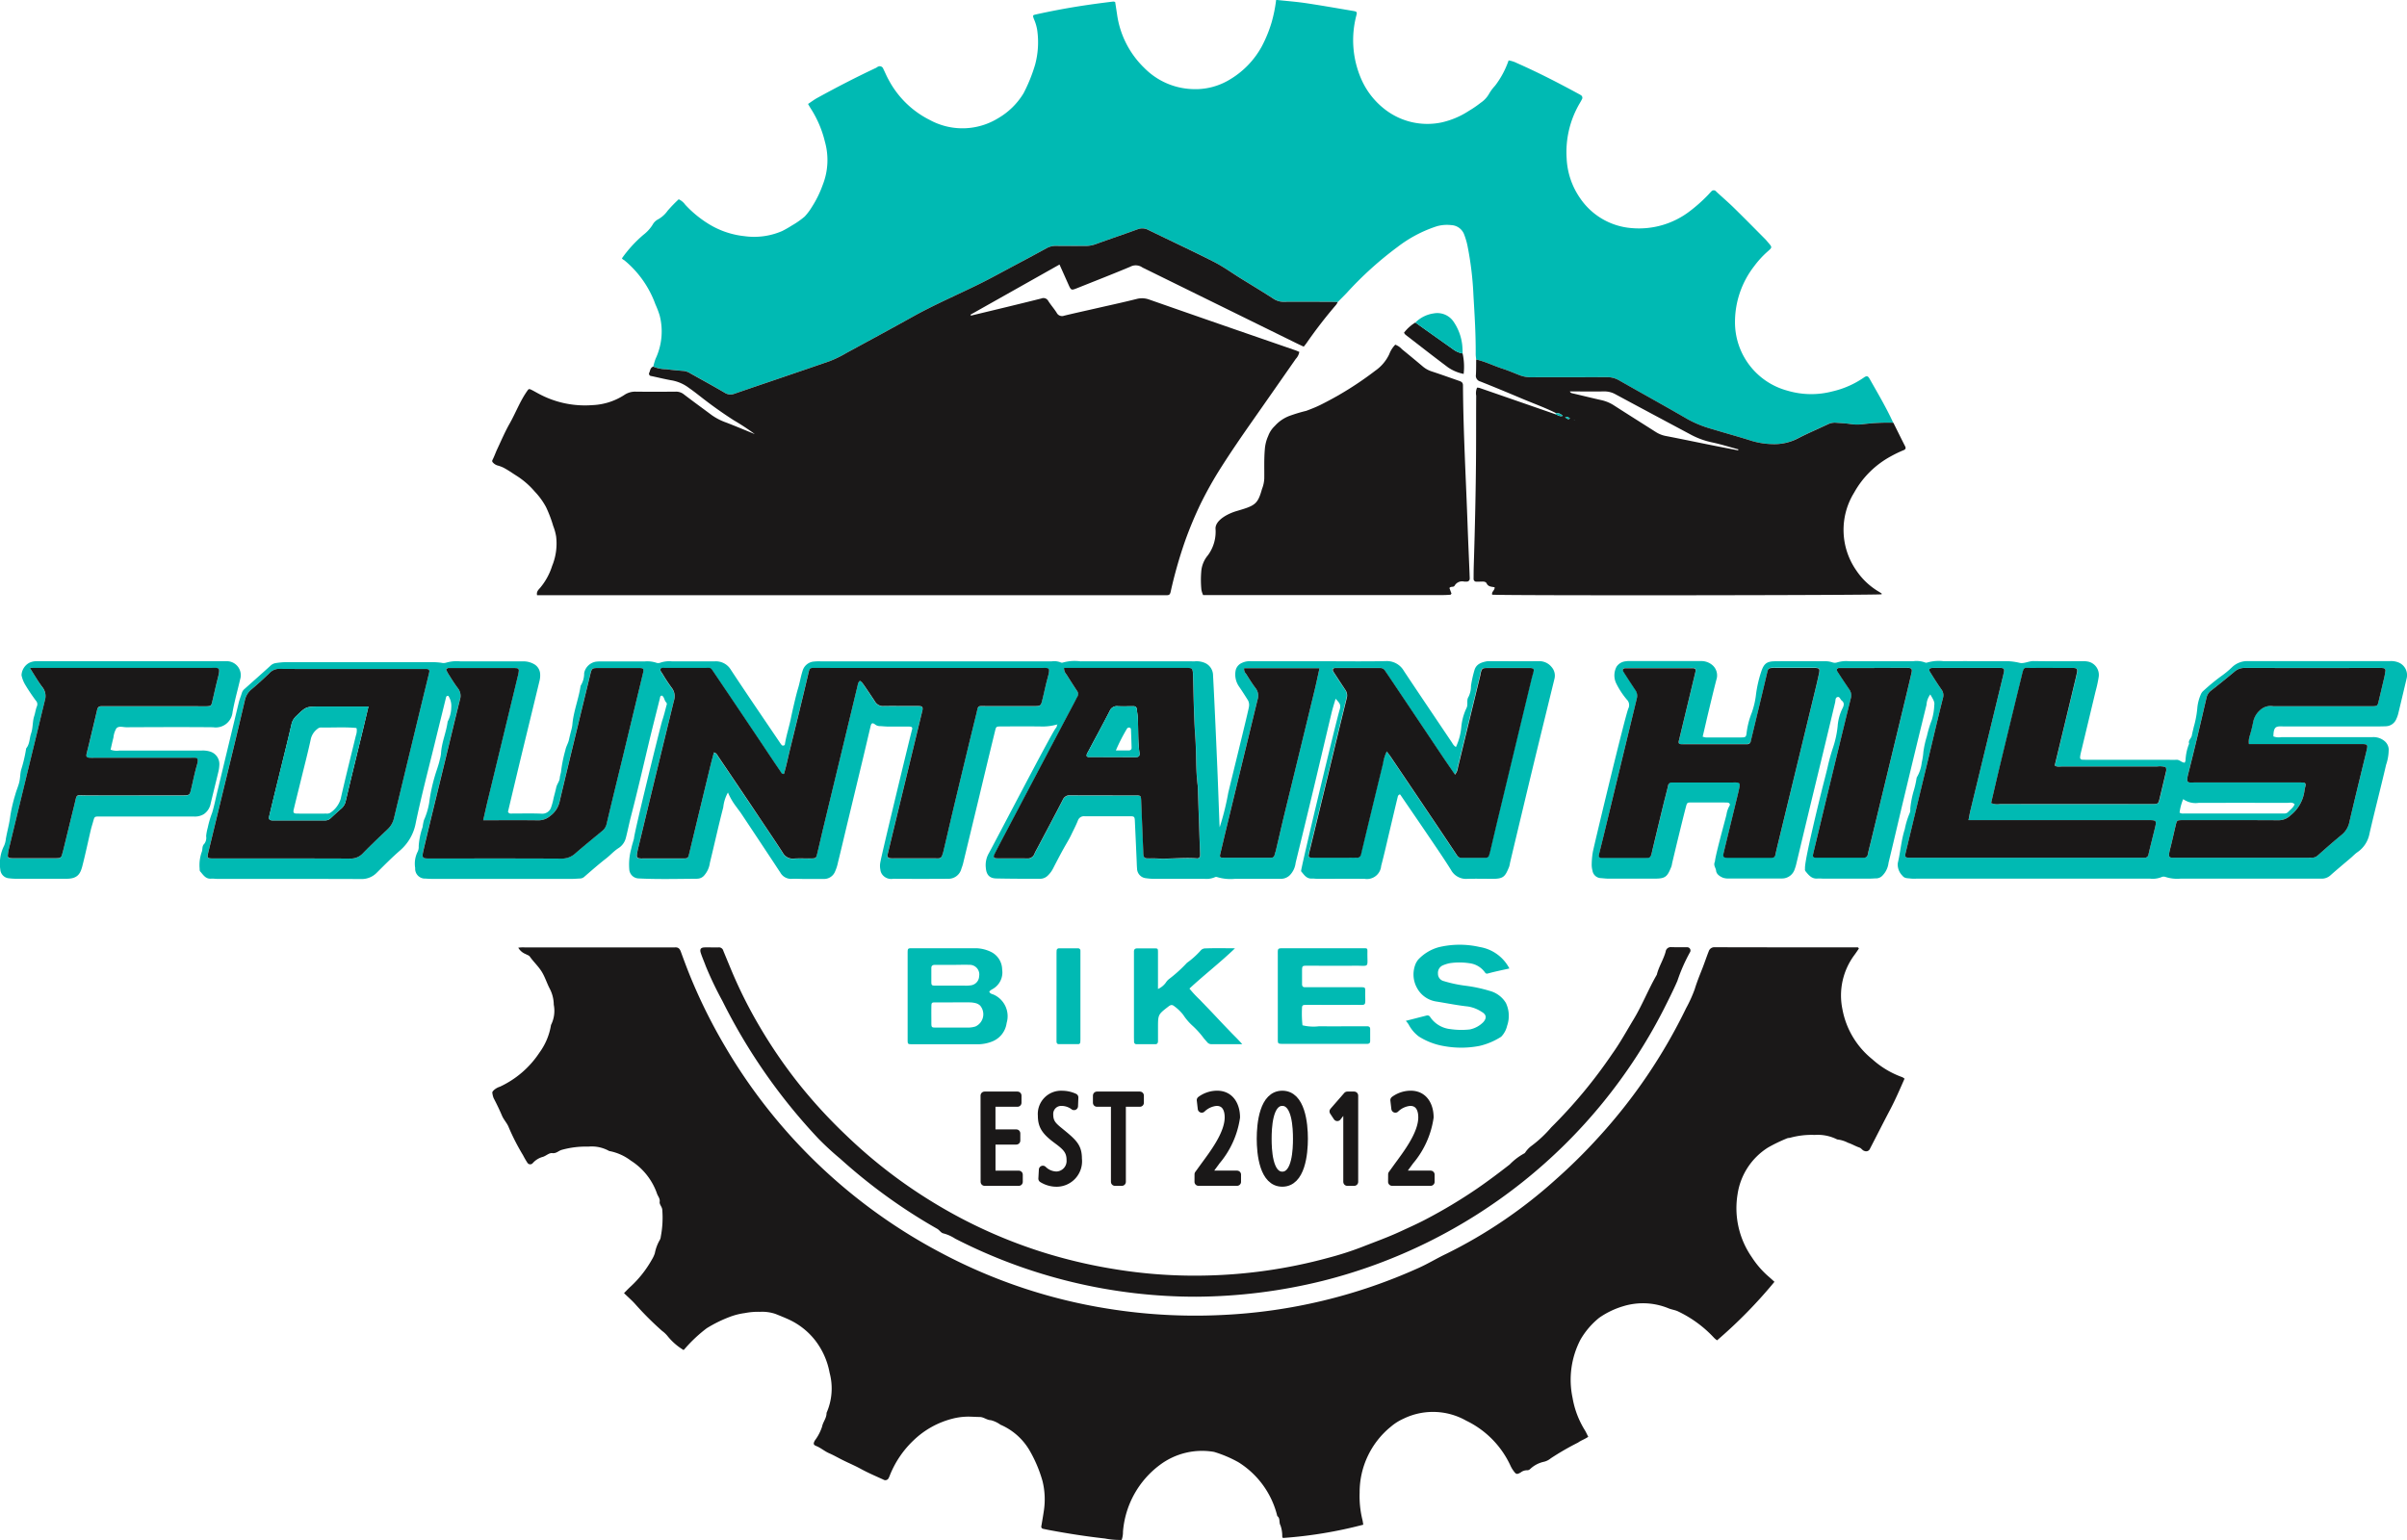
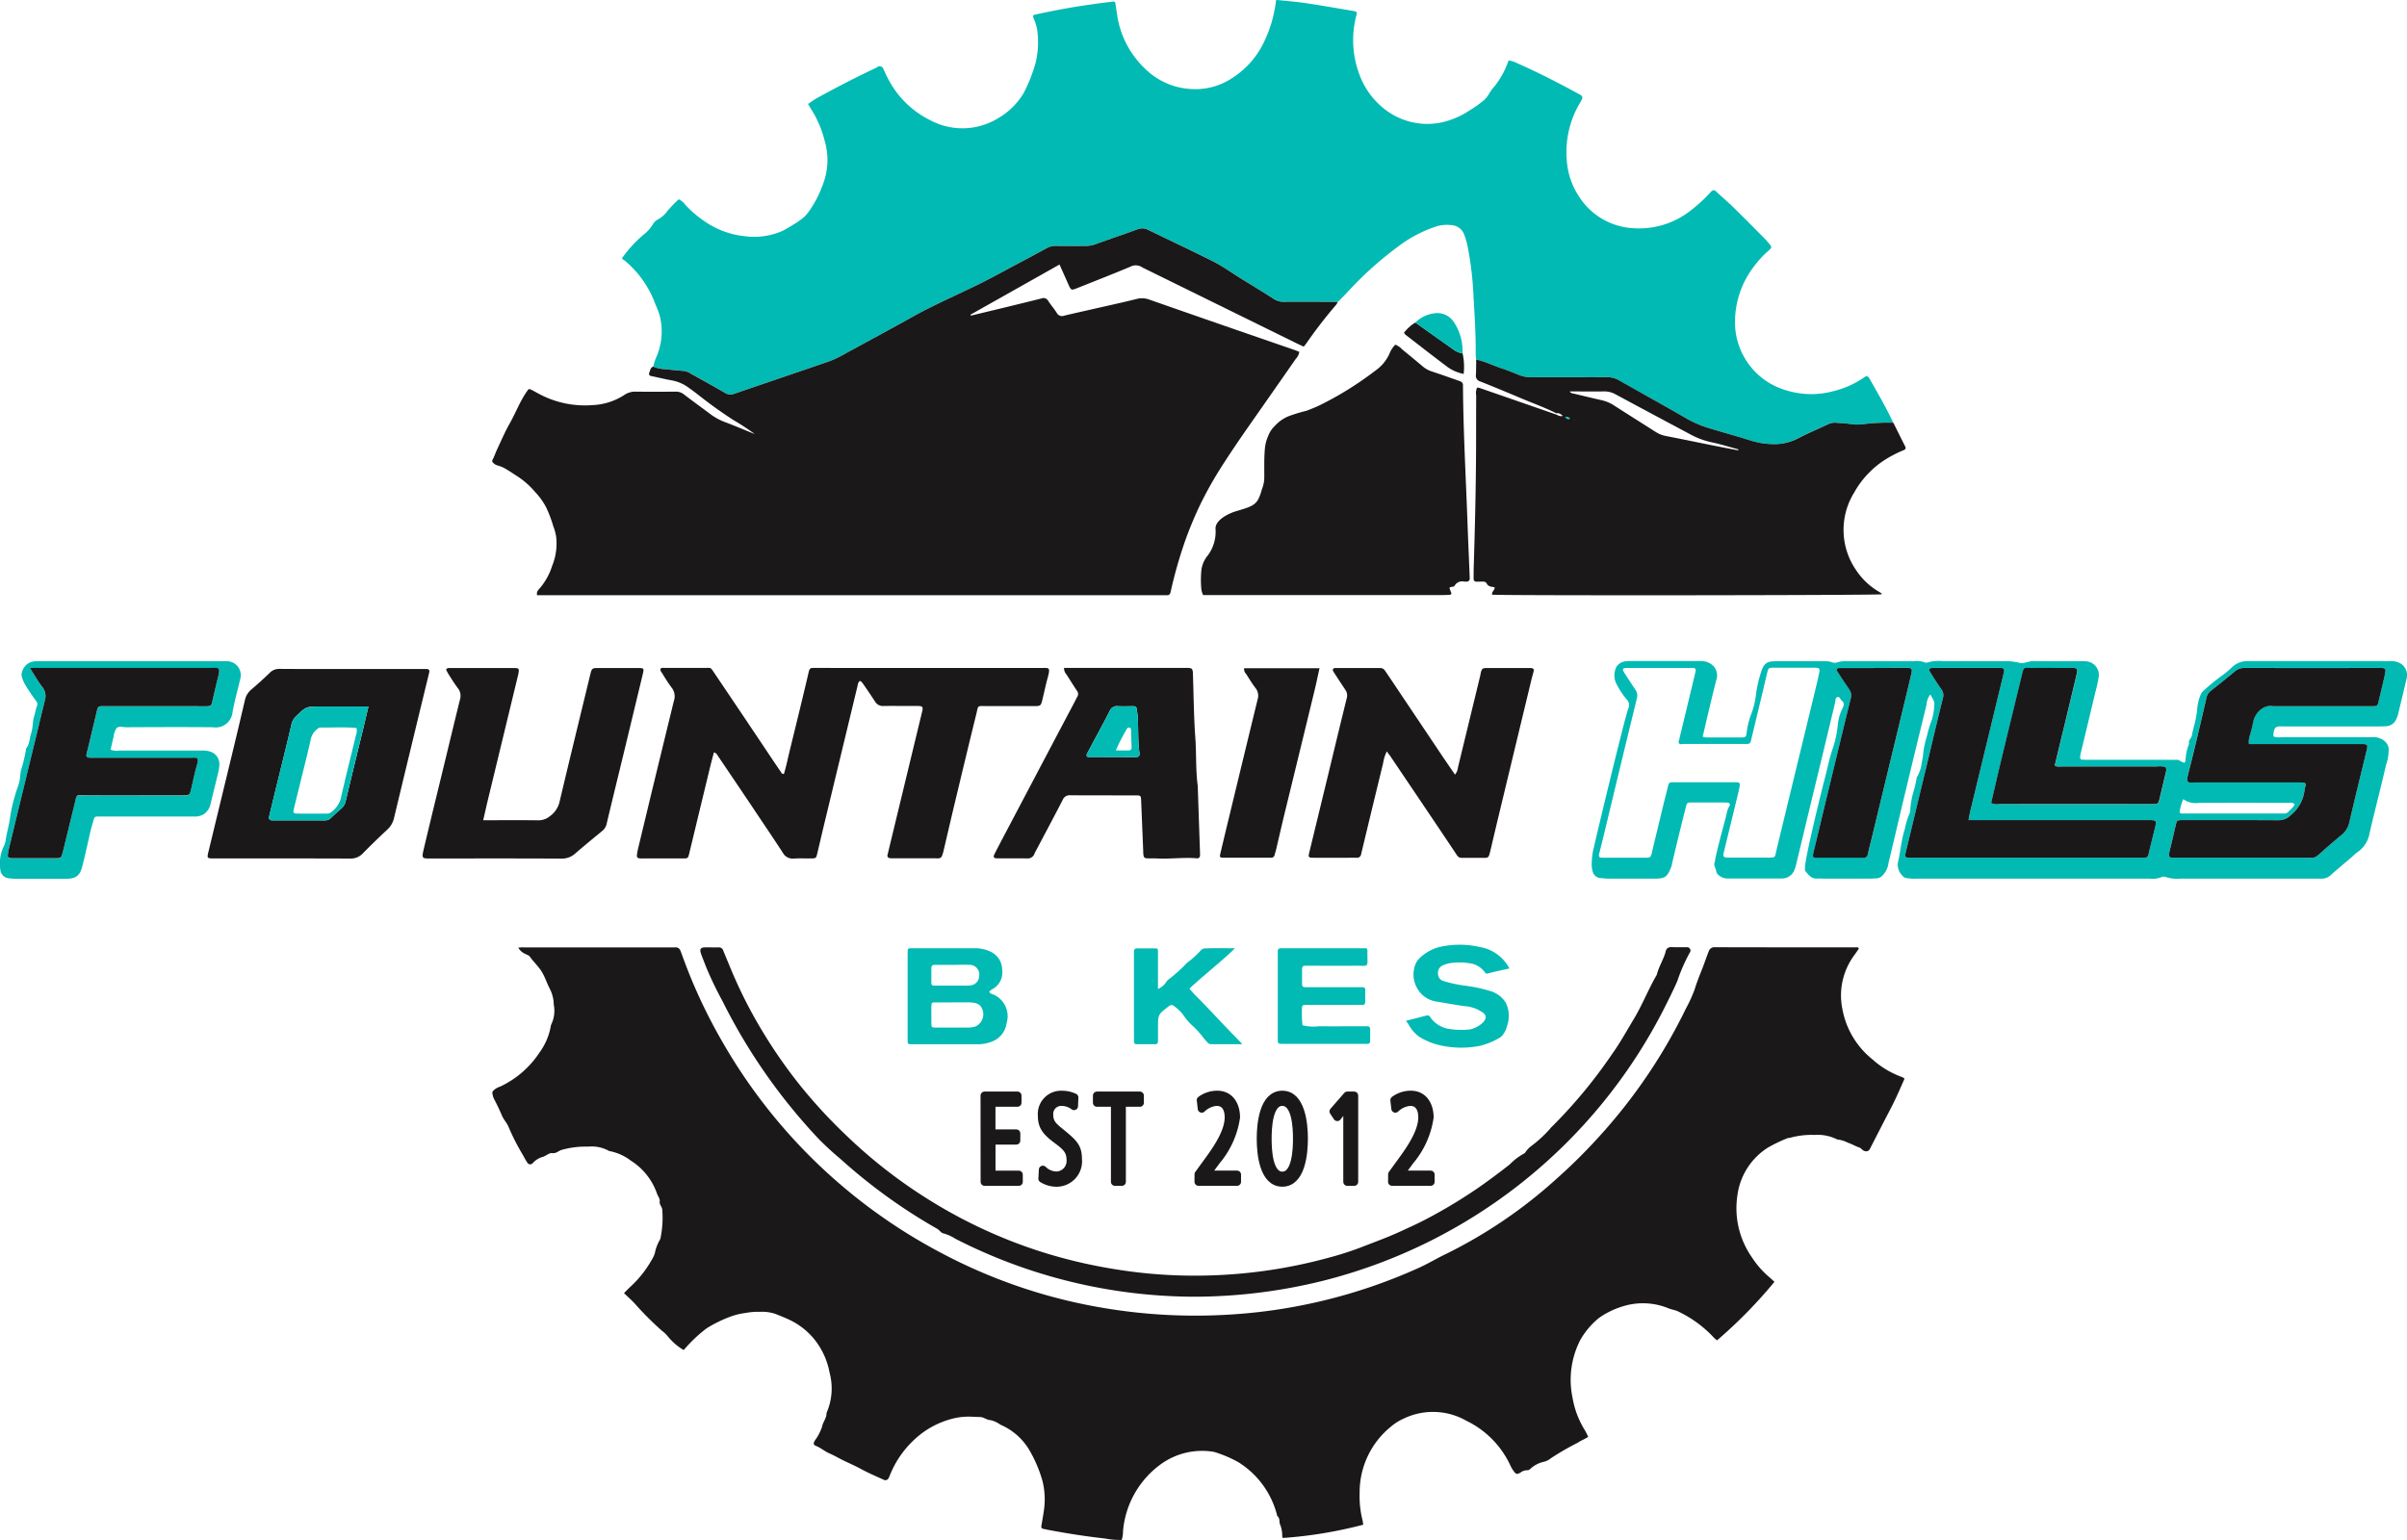
<svg xmlns="http://www.w3.org/2000/svg" width="150" height="95.998" viewBox="0 0 150 95.998">
  <g transform="translate(30.678 59.049)">
    <path d="M180.134,161.882c-.081.118-.169.253-.265.383a4.226,4.226,0,0,0-.762,3.379,5.214,5.214,0,0,0,1.859,3.13,5.6,5.6,0,0,0,1.875,1.122.68.68,0,0,1,.14.095c-.288.654-.568,1.305-.9,1.935-.425.808-.837,1.624-1.256,2.435a.253.253,0,0,1-.33.138c-.141-.03-.2-.175-.323-.215-.246-.081-.467-.22-.716-.3a1.919,1.919,0,0,0-.673-.206,2.681,2.681,0,0,0-1.4-.281,5.021,5.021,0,0,0-1.549.181.979.979,0,0,0-.149.022,9.715,9.715,0,0,0-1.222.589,4.158,4.158,0,0,0-1.886,2.9,5.349,5.349,0,0,0,.879,3.918,5.685,5.685,0,0,0,1.086,1.246c.115.1.224.2.333.3A29.506,29.506,0,0,1,171.3,186.3a1.227,1.227,0,0,1-.187-.153,7.356,7.356,0,0,0-2.225-1.639c-.191-.1-.434-.121-.643-.214a4.188,4.188,0,0,0-2.793-.12,5.215,5.215,0,0,0-1.5.722,4.878,4.878,0,0,0-1.168,1.366,5.429,5.429,0,0,0-.492,3.618,5.6,5.6,0,0,0,.752,2c.088.138.152.291.227.435-.21.146-.446.223-.636.36a16.759,16.759,0,0,0-1.7.982,1.037,1.037,0,0,1-.422.213,1.805,1.805,0,0,0-.865.456.248.248,0,0,1-.178.074.645.645,0,0,0-.416.142c-.235.13-.279.12-.441-.106a1.839,1.839,0,0,1-.176-.293,5.811,5.811,0,0,0-2.772-2.834,4.2,4.2,0,0,0-3.927-.113,3.172,3.172,0,0,0-.758.48,5.267,5.267,0,0,0-1.956,4.123,6.127,6.127,0,0,0,.176,1.7c.024.1.034.2.05.295a27.122,27.122,0,0,1-5.011.828.382.382,0,0,1-.038-.093,1.975,1.975,0,0,0-.109-.69c-.112-.192,0-.44-.2-.583a5.475,5.475,0,0,0-2.415-3.352,7.578,7.578,0,0,0-1.525-.648,4.383,4.383,0,0,0-3.376.811,5.748,5.748,0,0,0-2.3,4.165,1.484,1.484,0,0,1-.081.51,4.821,4.821,0,0,1-1.042-.087c-1.171-.13-2.335-.313-3.494-.53-.116-.022-.231-.047-.346-.072a.138.138,0,0,1-.123-.178c.053-.315.109-.63.155-.946a4.745,4.745,0,0,0-.084-1.856,8.275,8.275,0,0,0-.821-1.933,3.869,3.869,0,0,0-1.8-1.58,1.761,1.761,0,0,0-.6-.281c-.261-.01-.44-.2-.7-.2-.3,0-.6-.035-.908-.015a3.926,3.926,0,0,0-.8.126,5.413,5.413,0,0,0-2.389,1.329,6.123,6.123,0,0,0-1.484,2.169,1.331,1.331,0,0,1-.079.184.227.227,0,0,1-.334.112c-.468-.212-.941-.416-1.392-.66-.362-.2-.738-.358-1.105-.539-.294-.144-.577-.311-.876-.441s-.52-.337-.812-.454c-.189-.075-.187-.157-.088-.343a2.958,2.958,0,0,0,.452-.867c.052-.288.286-.533.277-.854a3.774,3.774,0,0,0,.192-2.5,4.667,4.667,0,0,0-.906-2.031,4.446,4.446,0,0,0-1.639-1.293c-.276-.126-.558-.239-.837-.35a2.591,2.591,0,0,0-.946-.128,4.324,4.324,0,0,0-.955.078,4.164,4.164,0,0,0-.923.231,8.249,8.249,0,0,0-1.453.715,8.946,8.946,0,0,0-1.356,1.269c-.021.024-.043.046-.083.09a3.751,3.751,0,0,1-.976-.841,1.819,1.819,0,0,0-.362-.35,19.511,19.511,0,0,1-1.677-1.673c-.21-.236-.454-.443-.7-.685.136-.135.267-.277.409-.406a6.842,6.842,0,0,0,1.323-1.675,1.884,1.884,0,0,0,.188-.4,2.652,2.652,0,0,1,.322-.854.561.561,0,0,0,.051-.193,6.173,6.173,0,0,0,.092-1.658c-.008-.2-.188-.333-.162-.507.031-.207-.108-.339-.163-.5a3.982,3.982,0,0,0-1.634-2.066,3.194,3.194,0,0,0-1.35-.6,2.217,2.217,0,0,0-1.3-.273,5.548,5.548,0,0,0-1.649.2c-.2.05-.34.237-.594.205-.2-.026-.38.166-.587.232a1.288,1.288,0,0,0-.63.388.206.206,0,0,1-.339-.024,5.369,5.369,0,0,1-.272-.47A13.9,13.9,0,0,1,96,173.03c-.095-.26-.307-.465-.419-.727-.16-.375-.337-.744-.527-1.106a1.28,1.28,0,0,1-.073-.284c-.028-.1.031-.143.089-.208a1.031,1.031,0,0,1,.378-.215,5.947,5.947,0,0,0,2.462-2.122,3.991,3.991,0,0,0,.721-1.723,1.969,1.969,0,0,0,.173-1.266,2.22,2.22,0,0,0-.251-1c-.187-.355-.3-.752-.526-1.1-.211-.324-.494-.585-.716-.9-.057-.081-.167-.1-.251-.154a.921.921,0,0,1-.468-.4,2.127,2.127,0,0,1,.374-.019h9.194c.067,0,.135,0,.2,0,.2-.014.295.082.362.267.222.608.448,1.216.7,1.813a33.555,33.555,0,0,0,2.029,4.047,33.912,33.912,0,0,0,13.639,12.994,33.22,33.22,0,0,0,10.241,3.4,34.274,34.274,0,0,0,7.147.393,33.463,33.463,0,0,0,12.242-2.941c.583-.263,1.132-.6,1.71-.874a29.859,29.859,0,0,0,6.808-4.623,34.27,34.27,0,0,0,2.686-2.654,33.626,33.626,0,0,0,5.446-8.034,8.37,8.37,0,0,0,.535-1.18c.13-.424.293-.833.456-1.242.149-.374.273-.758.422-1.132a.367.367,0,0,1,.376-.244c2.947.01,5.894.006,8.841.008C180.042,161.8,180.1,161.791,180.134,161.882Z" transform="translate(-94.972 -161.797)" fill="#1a1818" />
    <path d="M158.2,183.588a32.807,32.807,0,0,1-15.031-3.619,2.514,2.514,0,0,0-.729-.327c-.151-.025-.242-.2-.389-.286a34.234,34.234,0,0,1-6.043-4.368,17.965,17.965,0,0,1-1.366-1.259,35.763,35.763,0,0,1-5.98-8.581,21.8,21.8,0,0,1-1.034-2.163c-.1-.277-.222-.545-.312-.823-.077-.24,0-.345.246-.35.286-.006.573.008.858,0a.279.279,0,0,1,.3.213q.256.621.514,1.241a28.721,28.721,0,0,0,1.791,3.553,30.84,30.84,0,0,0,2.437,3.542,31.624,31.624,0,0,0,2.9,3.153,31.065,31.065,0,0,0,3.881,3.183,32.051,32.051,0,0,0,3.241,1.971A30.928,30.928,0,0,0,148.9,180.9a31.784,31.784,0,0,0,4.151.961,30.706,30.706,0,0,0,5.43.412,31.478,31.478,0,0,0,7.969-1.118,19.8,19.8,0,0,0,2.041-.656c.812-.32,1.635-.612,2.43-.981.536-.249,1.078-.488,1.6-.765a31.622,31.622,0,0,0,3.165-1.9c.7-.481,1.371-.987,2.038-1.506a3.8,3.8,0,0,1,.9-.688c.067-.026.1-.125.161-.185a1.491,1.491,0,0,1,.287-.28,7.528,7.528,0,0,0,1.242-1.163,30.691,30.691,0,0,0,3.8-4.582c.492-.684.894-1.425,1.33-2.145.545-.9.923-1.882,1.45-2.789.12-.5.416-.942.551-1.44a.318.318,0,0,1,.35-.278c.337.009.673,0,1.01.006a.205.205,0,0,1,.169.289,10.537,10.537,0,0,0-.8,1.814c-.263.6-.555,1.181-.849,1.763a32.841,32.841,0,0,1-21.245,16.929A33.555,33.555,0,0,1,158.2,183.588Z" transform="translate(-114.322 -161.803)" fill="#1a1818" />
  </g>
  <g transform="translate(56.562 58.89)">
    <path d="M162.922,164.65c.045.148.182.154.283.2a1.473,1.473,0,0,1,.8,1.762,1.439,1.439,0,0,1-.922,1.163,2.436,2.436,0,0,1-.779.163c-1.4,0-2.791,0-4.186,0-.275,0-.283-.008-.283-.285q0-2.7,0-5.4c0-.282.012-.3.27-.3q1.992,0,3.984,0a2.245,2.245,0,0,1,.917.217,1.245,1.245,0,0,1,.72,1.111,1.186,1.186,0,0,1-.566,1.2c-.043.027-.087.051-.13.078S162.956,164.625,162.922,164.65Zm-2.275.679c-.352,0-.7,0-1.055,0-.269,0-.274.01-.278.295-.005.318,0,.637,0,.955s.011.319.3.32c.67,0,1.34,0,2.01,0a1.454,1.454,0,0,0,.443-.07.837.837,0,0,0,.286-1.3.634.634,0,0,0-.258-.146,1.611,1.611,0,0,0-.395-.054C161.35,165.325,161,165.329,160.647,165.329Zm-.009-2.338v0c-.369,0-.738,0-1.107,0-.14,0-.22.052-.219.2,0,.268,0,.537,0,.8,0,.284.009.292.278.294.6,0,1.208,0,1.811,0a2.047,2.047,0,0,0,.4-.023.59.59,0,0,0,.49-.562.6.6,0,0,0-.6-.712C161.343,162.976,160.99,162.991,160.638,162.991Z" transform="translate(-157.835 -161.733)" fill="#00bab3" />
    <path d="M215.317,164.949q0-1.288,0-2.576c0-.421-.034-.423.4-.422q1.566,0,3.131,0c.606,0,1.212,0,1.818,0,.228,0,.24.009.236.226-.016,1.05.174.852-.819.864-.976.012-1.953,0-2.929,0-.321,0-.323.006-.326.344,0,.269,0,.539,0,.808,0,.12.05.189.176.189l.4,0c1.027,0,2.053,0,3.08,0,.275,0,.287.008.282.287-.017.977.162.8-.767.812-.892.011-1.784,0-2.676,0q-.177,0-.353.006a.132.132,0,0,0-.138.115.44.44,0,0,0-.007.1,6.87,6.87,0,0,0,.03,1.052,2.873,2.873,0,0,0,1.039.06c.875.012,1.75,0,2.626,0h.354c.116,0,.2.041.2.169,0,.252,0,.5,0,.757,0,.129-.077.173-.194.172h-5.049c-.084,0-.169,0-.252,0-.24-.008-.26-.022-.261-.256,0-.791,0-1.582,0-2.374Z" transform="translate(-192.249 -161.73)" fill="#00bab3" />
    <path d="M241.655,162.883c-.451.1-.86.183-1.262.291-.106.028-.179.066-.256-.039a1.389,1.389,0,0,0-.967-.579,4.137,4.137,0,0,0-1.207-.007,2,2,0,0,0-.432.129.506.506,0,0,0-.327.512.47.47,0,0,0,.364.48,8.123,8.123,0,0,0,1.376.291,9.042,9.042,0,0,1,1.472.315,1.682,1.682,0,0,1,1.02.755,1.871,1.871,0,0,1,.078,1.419,1.445,1.445,0,0,1-.372.688,4.29,4.29,0,0,1-1.347.571,5.977,5.977,0,0,1-2.207.014,4.25,4.25,0,0,1-1.567-.594,2.217,2.217,0,0,1-.647-.759,1.548,1.548,0,0,0-.174-.222c.453-.116.868-.224,1.283-.329a.2.2,0,0,1,.245.106,1.738,1.738,0,0,0,1.256.738,4.678,4.678,0,0,0,1.208.019,1.636,1.636,0,0,0,.836-.454c.222-.251.2-.47-.091-.636a2.2,2.2,0,0,0-.86-.339c-.667-.071-1.326-.207-1.987-.312a1.639,1.639,0,0,1-1.178-.818,1.735,1.735,0,0,1-.083-1.573,1.865,1.865,0,0,1,.132-.209,2.754,2.754,0,0,1,1.291-.785,5.577,5.577,0,0,1,2.551-.012A2.547,2.547,0,0,1,241.655,162.883Z" transform="translate(-204.154 -161.4)" fill="#00bab3" />
    <path d="M194.474,164.49a1.214,1.214,0,0,0,.491-.4.907.907,0,0,1,.2-.222,8.607,8.607,0,0,0,1.113-1.008,5.2,5.2,0,0,0,.849-.761.378.378,0,0,1,.309-.14c.581-.023,1.161-.01,1.839-.006-.952.914-1.923,1.658-2.84,2.51a7.08,7.08,0,0,0,.659.708c.207.221.421.437.63.656s.439.465.66.7.419.437.628.656.449.443.713.746c-.7,0-1.319,0-1.935,0a.324.324,0,0,1-.256-.133c-.067-.076-.134-.151-.2-.229a5.383,5.383,0,0,0-.7-.781,3.485,3.485,0,0,1-.588-.687,2.715,2.715,0,0,0-.537-.521c-.149-.124-.232-.114-.393.011-.64.494-.64.494-.64,1.334,0,.269,0,.539,0,.808,0,.115-.038.2-.168.2-.387,0-.775,0-1.162,0a.147.147,0,0,1-.163-.151c0-.1-.006-.2-.006-.3q0-2.526,0-5.052c0-.084,0-.169,0-.253-.006-.144.055-.218.205-.217.354,0,.707,0,1.061,0,.222,0,.23.009.231.233,0,.589,0,1.179,0,1.768Z" transform="translate(-178.873 -161.728)" fill="#00bab3" />
-     <path d="M180.957,164.936q0-1.287,0-2.574c0-.084,0-.168.006-.252a.142.142,0,0,1,.161-.147q.58,0,1.161,0a.142.142,0,0,1,.161.147c0,.084,0,.168,0,.252q0,2.6,0,5.2c0,.084,0,.168-.009.252a.121.121,0,0,1-.13.121c-.4,0-.807,0-1.211,0-.1,0-.14-.075-.14-.169q0-.454,0-.909,0-.959,0-1.918Z" transform="translate(-171.678 -161.736)" fill="#00bab3" />
  </g>
  <g transform="translate(30.678)">
    <path d="M167.239,37.383c-.01-.116-.031-.233-.03-.35.008-1.209-.066-2.417-.139-3.622a20.132,20.132,0,0,0-.378-3.144,4.525,4.525,0,0,0-.2-.673.9.9,0,0,0-.807-.59,2.32,2.32,0,0,0-.9.072,8.124,8.124,0,0,0-2.437,1.283,22.038,22.038,0,0,0-3.171,2.866c-.183.194-.375.381-.563.571-.185,0-.37-.013-.555-.014-.926,0-1.852,0-2.778,0a1.139,1.139,0,0,1-.663-.185c-.678-.439-1.37-.854-2.056-1.28-.572-.354-1.122-.751-1.72-1.055-1.334-.678-2.693-1.305-4.037-1.963a.791.791,0,0,0-.673-.034c-.852.312-1.712.6-2.565.91a1.891,1.891,0,0,1-.687.126c-.606-.009-1.212,0-1.818-.005a1.135,1.135,0,0,0-.579.137c-.679.371-1.362.735-2.045,1.1-.728.387-1.449.787-2.188,1.151-1.372.677-2.78,1.278-4.118,2.025-1.366.762-2.742,1.505-4.117,2.251a7.216,7.216,0,0,1-1.039.512c-1.983.69-3.975,1.356-5.96,2.04a.665.665,0,0,1-.611-.066c-.7-.408-1.4-.795-2.11-1.188a1.025,1.025,0,0,0-.419-.164c-.368-.029-.737-.059-1.1-.109a2.162,2.162,0,0,1-.821-.163,4.62,4.62,0,0,1,.141-.475,4,4,0,0,0,.257-2.718,5.526,5.526,0,0,0-.261-.682,6.343,6.343,0,0,0-1.922-2.737c-.047-.041-.12-.056-.166-.136a7.885,7.885,0,0,1,1.334-1.462,2.443,2.443,0,0,0,.572-.622.822.822,0,0,1,.354-.35,1.8,1.8,0,0,0,.59-.536,9.017,9.017,0,0,1,.688-.71,1.023,1.023,0,0,1,.406.337,6.924,6.924,0,0,0,1.558,1.26,5.286,5.286,0,0,0,2.12.7,4.39,4.39,0,0,0,2.36-.316,6.717,6.717,0,0,0,.6-.342,5.277,5.277,0,0,0,.809-.565,3.65,3.65,0,0,0,.449-.6,6.619,6.619,0,0,0,.67-1.364,4.22,4.22,0,0,0,.136-2.711,6.721,6.721,0,0,0-.889-2.072c-.053-.082-.1-.169-.159-.269.207-.136.4-.285.618-.4,1.188-.653,2.392-1.275,3.62-1.851.045-.021.081-.06.127-.077a.232.232,0,0,1,.323.135c.112.225.207.458.329.677a5.874,5.874,0,0,0,2.58,2.519,4.246,4.246,0,0,0,4.256-.119,4.457,4.457,0,0,0,1.579-1.555,9.947,9.947,0,0,0,.715-1.767,5.347,5.347,0,0,0,.132-2.18,2.809,2.809,0,0,0-.211-.693c-.069-.212-.074-.224.132-.27q.713-.158,1.43-.293c1.124-.212,2.256-.375,3.393-.51a.416.416,0,0,1,.116.028c.039.254.081.518.12.781a5.748,5.748,0,0,0,1.706,3.339,4.417,4.417,0,0,0,2.966,1.308,4.113,4.113,0,0,0,2.384-.614,5.427,5.427,0,0,0,1.952-2.029,8.249,8.249,0,0,0,.628-1.538,9.125,9.125,0,0,0,.276-1.38c.632.069,1.233.114,1.827.2,1,.149,1.991.325,2.986.492.216.037.238.071.192.254A6.064,6.064,0,0,0,160.122,20a4.825,4.825,0,0,0,1.51,1.85,4.312,4.312,0,0,0,3.436.756,5.17,5.17,0,0,0,1.713-.722,6.769,6.769,0,0,0,.739-.506,1.659,1.659,0,0,0,.537-.587,2.8,2.8,0,0,1,.361-.479,5.575,5.575,0,0,0,.842-1.575,1.76,1.76,0,0,1,.519.167c1.3.574,2.563,1.223,3.809,1.9.059.032.119.062.175.1a.185.185,0,0,1,.063.262c-.037.075-.079.147-.121.22a6,6,0,0,0-.828,3.465,4.714,4.714,0,0,0,.845,2.483,4.276,4.276,0,0,0,3.193,1.855,5.2,5.2,0,0,0,3.653-1.066,9.781,9.781,0,0,0,1.084-.962c.084-.083.158-.175.242-.258a.191.191,0,0,1,.3.006c.344.321.7.625,1.041.954.674.659,1.335,1.331,2,2,.071.071.135.15.2.227.269.312.258.3-.065.586a5.827,5.827,0,0,0-.81.893,5.672,5.672,0,0,0-1.192,3.445,4.412,4.412,0,0,0,3.275,4.312,5.192,5.192,0,0,0,2.794.044,5.7,5.7,0,0,0,1.929-.841c.209-.152.282-.136.394.062.509.9,1.035,1.789,1.468,2.729a12.786,12.786,0,0,0-1.862.087,2.85,2.85,0,0,1-.854-.011c-.285-.045-.569-.048-.853-.075a1,1,0,0,0-.535.108c-.592.281-1.2.537-1.779.835a3.214,3.214,0,0,1-1.69.387,4.854,4.854,0,0,1-1.234-.194c-.831-.266-1.674-.493-2.508-.748a6.938,6.938,0,0,1-1.489-.6c-1.424-.828-2.868-1.621-4.3-2.437a1.467,1.467,0,0,0-.765-.193c-1.565.008-3.13,0-4.695.007a1.952,1.952,0,0,1-.738-.132c-.359-.142-.715-.294-1.082-.413C168.311,37.768,167.8,37.506,167.239,37.383Z" transform="translate(-105.924 -14.971)" fill="#00bab3" />
    <path d="M103.9,59.071a2.162,2.162,0,0,0,.821.163c.366.049.734.079,1.1.109a1.024,1.024,0,0,1,.419.164c.705.393,1.413.781,2.11,1.188a.665.665,0,0,0,.611.066c1.985-.684,3.977-1.35,5.96-2.04a7.218,7.218,0,0,0,1.039-.512c1.375-.746,2.751-1.489,4.117-2.251,1.338-.747,2.746-1.348,4.118-2.025.739-.364,1.46-.764,2.188-1.151.683-.363,1.366-.727,2.045-1.1a1.135,1.135,0,0,1,.579-.137c.606.006,1.212,0,1.818.005a1.891,1.891,0,0,0,.687-.126c.852-.31,1.713-.6,2.565-.91a.791.791,0,0,1,.673.034c1.344.658,2.7,1.285,4.037,1.963.6.3,1.148.7,1.72,1.055.687.425,1.378.841,2.056,1.28a1.139,1.139,0,0,0,.663.185c.926-.007,1.852,0,2.778,0,.185,0,.37.009.555.014a1.043,1.043,0,0,1-.1.171,28.983,28.983,0,0,0-1.853,2.4c-.047.067-.1.129-.166.209-.146-.068-.282-.128-.415-.194l-9.555-4.7a.725.725,0,0,1-.09-.046.719.719,0,0,0-.752-.04c-1.086.455-2.182.883-3.275,1.32-.406.163-.407.162-.58-.224s-.356-.8-.552-1.235l-5.546,3.125.025.061q1.117-.269,2.233-.538c.719-.175,1.438-.35,2.156-.531a.337.337,0,0,1,.429.151c.162.255.366.484.527.74a.373.373,0,0,0,.466.181c.6-.146,1.212-.28,1.819-.418.9-.207,1.805-.4,2.7-.625a1.312,1.312,0,0,1,.785.039q3.57,1.251,7.147,2.484c.651.226,1.3.449,1.955.676.079.027.154.065.248.1a.827.827,0,0,1-.22.436q-1.356,1.947-2.718,3.891c-.686.979-1.362,1.964-2,2.974a23.822,23.822,0,0,0-1.228,2.2,24.215,24.215,0,0,0-.957,2.3,28.135,28.135,0,0,0-.9,3.177c-.037.152-.1.192-.237.19-.118,0-.236,0-.354,0H96.663c-.048-.222.084-.335.19-.457A3.969,3.969,0,0,0,97.6,71.5a3.683,3.683,0,0,0,.251-1.84A3.215,3.215,0,0,0,97.668,69a7.893,7.893,0,0,0-.446-1.173,4.439,4.439,0,0,0-.7-.964,5.036,5.036,0,0,0-1.134-.987c-.277-.173-.539-.364-.833-.514a2.118,2.118,0,0,0-.311-.118.633.633,0,0,1-.336-.2.128.128,0,0,1-.018-.165c.11-.215.187-.446.29-.665.25-.531.48-1.075.769-1.584.374-.659.639-1.376,1.07-2,.121-.176.13-.192.3-.11.135.066.264.143.4.215a6.071,6.071,0,0,0,3.4.735,3.942,3.942,0,0,0,1.972-.627,1.2,1.2,0,0,1,.7-.213c.842.011,1.684.008,2.526,0a.773.773,0,0,1,.506.178c.569.436,1.151.856,1.725,1.285a3.624,3.624,0,0,0,.884.456c.578.222,1.15.463,1.8.728a14.514,14.514,0,0,0-1.31-.862c-.624-.4-1.236-.831-1.827-1.285-.319-.244-.632-.5-.96-.726a2.511,2.511,0,0,0-1.025-.467c-.448-.075-.889-.188-1.334-.281a.142.142,0,0,1-.112-.223C103.714,59.3,103.73,59.127,103.9,59.071Z" transform="translate(-93.872 -36.216)" fill="#1a1818" />
    <path d="M246.426,70.82c.56.123,1.072.385,1.614.561.367.119.723.271,1.082.413a1.952,1.952,0,0,0,.738.132c1.565-.006,3.13,0,4.695-.007a1.467,1.467,0,0,1,.765.193c1.431.815,2.875,1.609,4.3,2.437a6.938,6.938,0,0,0,1.489.6c.834.255,1.678.482,2.508.748a4.853,4.853,0,0,0,1.234.194,3.214,3.214,0,0,0,1.69-.387c.583-.3,1.187-.554,1.779-.835a1,1,0,0,1,.535-.108c.284.027.568.03.853.075a2.85,2.85,0,0,0,.854.011,12.787,12.787,0,0,1,1.862-.087c.244.49.484.981.733,1.468.06.118.026.191-.079.236a7.782,7.782,0,0,0-.805.386,5.762,5.762,0,0,0-2.295,2.269,4.418,4.418,0,0,0,.132,4.842,4.347,4.347,0,0,0,1.415,1.335c.057.034.114.071.168.11.008.006,0,.032,0,.049-.381.064-23.459.088-24.271.024-.053-.183.173-.273.153-.462-.177-.039-.394-.02-.5-.245-.043-.093-.161-.113-.268-.11s-.235.007-.353.007a.171.171,0,0,1-.189-.185q0-.353.007-.707c.077-2.456.136-4.913.147-7.371.005-1.111,0-2.222.008-3.333a.857.857,0,0,1,.055-.5.651.651,0,0,1,.143.015q2.381.824,4.761,1.651c.132.045.251.157.438.09-.13-.108-.24-.191-.4-.156-.691-.349-1.419-.609-2.13-.909-.867-.366-1.736-.728-2.61-1.075a.367.367,0,0,1-.275-.412C246.428,71.459,246.422,71.139,246.426,70.82Zm16.317,5.659.03-.055c-.532-.145-1.059-.311-1.6-.429a4.993,4.993,0,0,1-1.308-.459c-1.584-.848-3.17-1.692-4.752-2.546a1.412,1.412,0,0,0-.719-.182c-.709.012-1.417,0-2.128,0,.033.1.12.108.2.128.588.138,1.175.284,1.765.416a2.388,2.388,0,0,1,.783.329c.861.555,1.731,1.1,2.594,1.65a1.792,1.792,0,0,0,.648.258c.937.179,1.871.377,2.807.564C261.624,76.267,262.184,76.372,262.743,76.479Zm-10.772-2.068c.087.071.162.177.3.087C252.18,74.43,252.1,74.349,251.971,74.411Zm.6.216-.042-.015,0,.012Z" transform="translate(-185.111 -48.408)" fill="#1a1818" />
    <path d="M216.022,68.513a1.059,1.059,0,0,1,.417.284q.646.525,1.283,1.062a1.646,1.646,0,0,0,.565.319c.575.188,1.144.394,1.716.592.134.046.237.1.238.274.018,2.911.185,5.818.288,8.727.036,1.009.082,2.017.123,3.026,0,.1.012.2.009.3a.178.178,0,0,1-.191.185.951.951,0,0,1-.151,0,.542.542,0,0,0-.6.256c-.065.118-.233.018-.322.144l.129.353c-.031.03-.052.066-.075.067-.15.011-.3.019-.451.02q-7.143,0-14.286,0c-.167,0-.5,0-.667,0a1.4,1.4,0,0,1-.108-.34,6.243,6.243,0,0,1-.01-1.1,1.779,1.779,0,0,1,.418-1.042,2.475,2.475,0,0,0,.472-1.669c0-.531.795-.943,1.363-1.1,1.109-.327,1.268-.409,1.537-1.37a2,2,0,0,0,.139-.635c.009-.657-.02-1.18.035-1.834a2.448,2.448,0,0,1,.211-.83,1.619,1.619,0,0,1,.412-.622,2.319,2.319,0,0,1,.893-.62,9.649,9.649,0,0,1,1.068-.323c.283-.107.566-.216.837-.348a20.8,20.8,0,0,0,3.464-2.155,2.6,2.6,0,0,0,.869-1.028A1.718,1.718,0,0,1,216.022,68.513Z" transform="translate(-159.749 -47.027)" fill="#1a1818" />
    <path d="M239.109,67a3.893,3.893,0,0,1,.065,1.277,2.622,2.622,0,0,1-.979-.412c-.889-.666-1.764-1.351-2.644-2.03a.63.63,0,0,1-.094-.126,2.568,2.568,0,0,1,.709-.636q1.177.837,2.354,1.672A1.346,1.346,0,0,0,239.109,67Z" transform="translate(-178.64 -44.968)" fill="#1a1818" />
    <path d="M240.166,66.121a1.346,1.346,0,0,1-.589-.255q-1.18-.832-2.354-1.672a2.009,2.009,0,0,1,1.144-.57,1.224,1.224,0,0,1,1.259.551,3.192,3.192,0,0,1,.514,1.4A4.79,4.79,0,0,1,240.166,66.121Z" transform="translate(-179.697 -44.087)" fill="#00bab3" />
-     <path d="M259.038,79.167c.158-.035.268.047.4.156-.187.066-.305-.045-.438-.09C258.961,79.18,258.977,79.16,259.038,79.167Z" transform="translate(-192.722 -53.401)" fill="#00bab3" />
    <path d="M260.483,79.735c.126-.061.209.019.3.087C260.645,79.912,260.57,79.806,260.483,79.735Z" transform="translate(-193.623 -53.733)" fill="#00bab3" />
    <path d="M261.91,80.285l-.045,0,0-.012Z" transform="translate(-194.451 -54.066)" fill="#00bab3" />
  </g>
  <g transform="translate(0 41.205)">
-     <path d="M96.823,121.608a3.261,3.261,0,0,1-1.039.125c-.825-.01-1.651-.006-2.476,0-.285,0-.289.007-.36.3q-.5,2.049-.988,4.1-.5,2.072-1,4.145c-.027.113-.07.222-.108.332a.827.827,0,0,1-.817.618q-1.717.012-3.435,0a.693.693,0,0,1-.638-.219.61.61,0,0,1-.157-.355,1.185,1.185,0,0,1,.009-.5c.045-.334,1.891-7.982,1.96-8.2.051-.159,0-.211-.17-.213-.421,0-.842,0-1.263,0-.2,0-.4-.025-.6-.031a.466.466,0,0,1-.271-.109c-.155-.112-.226-.079-.27.105-.163.683-.321,1.366-.485,2.049q-.491,2.048-.986,4.1c-.187.78-.368,1.561-.562,2.339a2.662,2.662,0,0,1-.179.569.742.742,0,0,1-.7.477c-.388,0-.775,0-1.162,0-.286,0-.573-.022-.858-.007a.762.762,0,0,1-.7-.4c-.14-.206-.274-.416-.412-.624q-1-1.513-2.007-3.026c-.1-.152-.217-.293-.321-.443a4.03,4.03,0,0,1-.52-.89,2.357,2.357,0,0,0-.292.921c-.3,1.149-.551,2.308-.834,3.46a1.485,1.485,0,0,1-.338.769.574.574,0,0,1-.431.222c-.016,0-.033,0-.05.005-1.212.005-2.424.041-3.635-.021a.6.6,0,0,1-.57-.575,3.675,3.675,0,0,1,.124-1.278c.057-.268.1-.373.171-.64-.022-.222,1.655-7.038,1.763-7.358s.187-.653.261-.935a.166.166,0,0,0-.02-.191c-.122-.119-.106-.323-.26-.419-.123.006-.114.1-.133.179-.234.939-.476,1.877-.7,2.82-.359,1.511-.709,3.024-1.1,4.528-.114.436-.2.882-.313,1.319a1.058,1.058,0,0,1-.474.667c-.277.178-.5.435-.763.639-.461.358-.9.745-1.341,1.126a.424.424,0,0,1-.266.122c-.185.008-.369.025-.554.026q-4.294,0-8.589,0c-.168,0-.337-.007-.5-.02a.613.613,0,0,1-.648-.662,1.649,1.649,0,0,1,.155-1.015.665.665,0,0,0,.064-.344A4.522,4.522,0,0,1,57.28,128a3.1,3.1,0,0,1,.083-.43,4.357,4.357,0,0,0,.325-1.079,10.9,10.9,0,0,1,.354-1.667c.1-.348.238-.687.312-1.044a2.266,2.266,0,0,0,.071-.346c.032-.69.327-1.325.414-2a1.979,1.979,0,0,0,.225-.9,1.129,1.129,0,0,0-.181-.708c-.117-.012-.133.051-.149.118-.239.973-.48,1.945-.717,2.919-.4,1.626-.824,3.245-1.165,4.883a2.976,2.976,0,0,1-1,1.735c-.495.431-.958.9-1.423,1.362a1.3,1.3,0,0,1-.988.4c-2.981-.012-5.962-.006-8.942-.008-.134,0-.27-.025-.4-.014-.348.028-.492-.246-.681-.45-.037-.04-.031-.126-.035-.191a2.421,2.421,0,0,1,.132-1.021c.067-.167,0-.363.158-.51a.608.608,0,0,0,.116-.479,2.948,2.948,0,0,1,.1-.527,5.978,5.978,0,0,1,.274-.928c.126-.418.211-.848.313-1.273q.671-2.794,1.343-5.588c.051-.211.137-.414.2-.622a.526.526,0,0,1,.17-.244c.535-.478,1.072-.952,1.6-1.433a.6.6,0,0,1,.347-.174,4.975,4.975,0,0,1,.6-.058q4.572,0,9.144,0a5,5,0,0,1,.553.037.6.6,0,0,0,.3,0,2.33,2.33,0,0,1,.9-.085c1.3,0,2.593,0,3.89,0a1.328,1.328,0,0,1,.674.158.748.748,0,0,1,.408.647,1.371,1.371,0,0,1-.038.4c-.38,1.577-.766,3.153-1.147,4.73-.278,1.153-.551,2.308-.821,3.441.072.143.183.11.277.11.606,0,1.213-.017,1.818.009a.576.576,0,0,0,.6-.415,3.861,3.861,0,0,0,.149-.563c.055-.219.116-.437.164-.658s.206-.375.221-.6c.01-.149.079-.3.085-.445a8.77,8.77,0,0,1,.264-1.283c.043-.23.173-.418.221-.64s.1-.425.155-.637a2,2,0,0,0,.058-.3c.067-.832.394-1.608.514-2.428a1.475,1.475,0,0,0,.222-.8.9.9,0,0,1,.738-.707,2.7,2.7,0,0,1,.4-.014q1.313,0,2.627,0a1.82,1.82,0,0,1,.7.071.382.382,0,0,0,.3,0,1.726,1.726,0,0,1,.7-.077c.892,0,1.785,0,2.677,0a1.085,1.085,0,0,1,1,.526c.991,1.507,2.012,2.995,3.023,4.49a2.207,2.207,0,0,0,.143.2c.055.064.193.037.2-.04.089-.577.282-1.131.39-1.7.039-.2.3-1.363.421-1.754.116-.37.171-.755.292-1.126a.8.8,0,0,1,.726-.585,2.814,2.814,0,0,1,.4-.011q7.2,0,14.4,0a1.083,1.083,0,0,1,.545.06.19.19,0,0,0,.142.018,2.7,2.7,0,0,1,1.1-.079c2.374-.007,4.749,0,7.123,0a1.313,1.313,0,0,1,.636.1.845.845,0,0,1,.507.748c.027.521.055,1.042.079,1.563q.1,2.118.189,4.237c.048,1.144.087,2.287.131,3.431,0,.077.008.153.015.265a16.308,16.308,0,0,0,.529-2.12c.074-.341,1.279-5.2,1.294-5.388a.612.612,0,0,0-.059-.407c-.186-.295-.372-.59-.571-.876a1.317,1.317,0,0,1-.192-1.012.666.666,0,0,1,.377-.439,1.118,1.118,0,0,1,.586-.107h4.648c1.245,0,2.491.017,3.736-.009a1.22,1.22,0,0,1,1.129.608c.664,1,1.337,2,2.006,2.992.336.5.671,1,1.009,1.5a.636.636,0,0,0,.231.256,3.7,3.7,0,0,0,.334-1.244,3.512,3.512,0,0,1,.291-1.114c.014-.03.029-.06.043-.091.1-.217-.024-.474.117-.681a1.5,1.5,0,0,0,.152-.675,7.131,7.131,0,0,1,.221-1c.112-.366.433-.478.772-.54a1.126,1.126,0,0,1,.2-.006c1.01,0,2.021.005,3.031,0a.97.97,0,0,1,.794.357.81.81,0,0,1,.183.751c-.349,1.431-.7,2.86-1.05,4.291q-.48,1.974-.95,3.951-.386,1.61-.768,3.222a1.6,1.6,0,0,1-.055.246c-.247.6-.34.75-1.026.749-.522,0-1.045-.013-1.566,0a1.065,1.065,0,0,1-1.032-.558c-.5-.8-1.04-1.577-1.569-2.36-.512-.757-1.032-1.509-1.546-2.266-.028-.042-.051-.094-.1-.069a.189.189,0,0,0-.094.108c-.17.7-.334,1.4-.5,2.1-.178.746-.344,1.5-.541,2.238a.889.889,0,0,1-1.034.807c-.977-.007-1.954,0-2.93,0-.118,0-.236-.022-.352-.016-.344.019-.492-.244-.675-.457-.049-.058,2.288-9.783,2.406-10.072.092-.316,0-.4-.254-.682-.1.335-.2.647-.272.966-.374,1.563-.738,3.127-1.112,4.69q-.547,2.289-1.108,4.575a1.311,1.311,0,0,1-.351.758.781.781,0,0,1-.537.237c-.118,0-.236,0-.354,0-.842,0-1.684,0-2.526,0a2.876,2.876,0,0,1-1.141-.113.191.191,0,0,0-.139.02,1.331,1.331,0,0,1-.641.093q-1.566,0-3.132,0a3.4,3.4,0,0,1-.5-.037.616.616,0,0,1-.561-.6c-.016-.184-.018-.37-.027-.555-.036-.807-.071-1.614-.11-2.421-.012-.257-.039-.286-.3-.287-.943,0-1.886,0-2.829,0a.4.4,0,0,0-.424.276c-.122.307-.279.6-.421.9-.134.278-.306.551-.459.827-.227.408-.442.822-.655,1.237a1.659,1.659,0,0,1-.323.445.682.682,0,0,1-.5.213c-.909,0-1.818,0-2.727-.02-.422-.01-.614-.231-.649-.66a1.492,1.492,0,0,1,.187-.912c.224-.386,3.942-7.548,4.172-7.8a.3.3,0,0,0,.077-.233.165.165,0,0,0,.04-.02c.006-.006,0-.02,0-.03Zm-12.3-2.717c.137.05.191.179.265.288.227.334.456.666.675,1.005a.569.569,0,0,0,.545.285c.521-.015,1.043,0,1.565,0,.2,0,.4,0,.606,0,.244.007.285.065.236.313-.007.033-.019.065-.027.1l-1.856,7.682q-.142.587-.283,1.175a.157.157,0,0,0,.143.214,1.152,1.152,0,0,0,.2.012h2.677a1.267,1.267,0,0,0,.151,0,.236.236,0,0,0,.227-.167c.024-.08.057-.159.076-.24.223-.947.44-1.9.667-2.843.457-1.909.913-3.819,1.384-5.725.144-.584.031-.514.651-.516,1.01,0,2.02,0,3.03,0,.3,0,.35-.036.423-.322.12-.472.213-.95.342-1.419.2-.727.1-.632-.488-.632q-5.3,0-10.605,0-1.717,0-3.434-.007c-.283,0-.307.044-.367.295-.385,1.633-.786,3.263-1.182,4.893-.117.481-.215.967-.354,1.422-.128.011-.149-.062-.185-.115q-.285-.417-.566-.835-1.785-2.66-3.572-5.319c-.28-.415-.2-.336-.65-.338-.808,0-1.616,0-2.424,0-.1,0-.2-.029-.29.044-.041.133.058.22.117.314a10.146,10.146,0,0,0,.582.884.857.857,0,0,1,.132.806q-.73,2.983-1.452,5.967-.4,1.664-.8,3.328a3.263,3.263,0,0,0-.054.349.149.149,0,0,0,.139.174,1.047,1.047,0,0,0,.2.011c.842,0,1.683,0,2.525,0,.315,0,.32-.009.4-.327q.658-2.715,1.312-5.432c.069-.285.147-.568.222-.852.169.043.211.161.275.256q1.059,1.567,2.115,3.137c.638.949,1.281,1.895,1.9,2.854a.7.7,0,0,0,.7.37c.369-.024.74,0,1.11-.008.249,0,.273-.027.335-.281.146-.6.283-1.209.428-1.812q1.049-4.356,2.1-8.711A.394.394,0,0,1,84.526,118.891Zm-31.653-.74c-1.5,0-3,.005-4.493-.005a.822.822,0,0,0-.629.246c-.374.363-.762.712-1.159,1.05a1.191,1.191,0,0,0-.393.678q-.364,1.569-.744,3.134-.761,3.155-1.527,6.309c-.092.38-.081.394.311.4h.051c2.827,0,5.654,0,8.481.006a1.027,1.027,0,0,0,.8-.339c.494-.505,1-1,1.52-1.478a1.373,1.373,0,0,0,.411-.726c.59-2.48,1.194-4.957,1.794-7.435.13-.538.264-1.075.392-1.614.038-.157-.009-.216-.171-.224-.117-.006-.235,0-.353,0Zm64.495,5.136c.085.121.133.187.179.256q1.255,1.861,2.509,3.722.8,1.192,1.6,2.387c.085.127.155.264.338.263q.757,0,1.515,0a.212.212,0,0,0,.22-.167c.024-.08.049-.16.069-.242.178-.751.352-1.5.533-2.253q1.011-4.208,2.026-8.415c.043-.179.1-.356.141-.535.036-.155-.01-.207-.179-.218-.033,0-.067,0-.1,0-.875,0-1.75,0-2.625,0-.281,0-.313.032-.385.291-.014.049-.015.1-.027.149q-.7,2.886-1.4,5.772a.813.813,0,0,1-.181.431c-.29-.425-.575-.836-.855-1.252q-1.63-2.429-3.257-4.86-.126-.189-.256-.375a.338.338,0,0,0-.3-.157c-.926,0-1.851,0-2.777,0-.159,0-.213.1-.13.227.244.382.494.761.746,1.139a.606.606,0,0,1,.081.522c-.387,1.563-.761,3.129-1.14,4.694q-.563,2.324-1.127,4.647c-.036.147-.072.294-.1.442a.118.118,0,0,0,.1.144,2.292,2.292,0,0,0,.3.013h2.02c.185,0,.37-.008.555,0a.256.256,0,0,0,.289-.219c.022-.081.038-.163.058-.245q.655-2.715,1.313-5.43A2.421,2.421,0,0,1,117.368,123.287Zm-56.311,4.291c.124-.54.227-1.014.341-1.486q.91-3.769,1.823-7.536a1.967,1.967,0,0,0,.053-.3.141.141,0,0,0-.148-.163c-.067-.005-.134-.006-.2-.006q-1.97,0-3.94,0c-.079,0-.169-.023-.246.094.044.084.09.188.151.283.191.3.374.6.587.881a.765.765,0,0,1,.128.708c-.323,1.3-.635,2.609-.951,3.913-.435,1.794-.878,3.586-1.3,5.383-.146.619-.122.61.453.61,2.71,0,5.421-.008,8.131.006a1.229,1.229,0,0,0,.862-.328c.548-.472,1.106-.932,1.665-1.391a.777.777,0,0,0,.282-.454c.35-1.486.718-2.968,1.077-4.453Q70.414,120.9,71,118.45c.078-.325.059-.358-.26-.359-.825,0-1.65,0-2.475,0-.444,0-.445,0-.554.453-.632,2.61-1.272,5.217-1.889,7.83a1.523,1.523,0,0,1-.6.94,1.115,1.115,0,0,1-.725.27c-1.01-.014-2.02-.006-3.03-.006Zm36.2-9.494a.588.588,0,0,0,.157.42c.215.341.431.682.654,1.018a.32.32,0,0,1,.018.374c-.068.116-.123.239-.186.358q-.812,1.538-1.625,3.076-1.446,2.742-2.891,5.486c-.157.3-.314.595-.464.9-.084.171-.035.247.167.248.622.005,1.245,0,1.868.006a.446.446,0,0,0,.466-.3c.052-.124.123-.24.185-.358.525-1,1.056-1.989,1.572-2.99a.458.458,0,0,1,.47-.288c1.346.011,2.692,0,4.038.006.365,0,.367.006.382.358q.064,1.536.126,3.073c0,.084,0,.169.011.252.021.184.069.235.255.244.2.009.4-.006.606.005.823.043,1.645-.08,2.467-.01a.167.167,0,0,0,.2-.167,1.782,1.782,0,0,0,0-.2q-.069-2.041-.138-4.083c0-.017,0-.034,0-.05-.136-1-.08-2.013-.153-3.019-.095-1.307-.1-2.62-.148-3.93,0-.051,0-.1-.006-.151-.022-.213-.067-.255-.285-.267-.1-.005-.2,0-.3,0H97.252Zm11.222.018a.441.441,0,0,0,.125.361c.19.3.373.6.586.88a.767.767,0,0,1,.127.707q-.89,3.639-1.765,7.282-.284,1.173-.562,2.348c-.046.2-.019.234.193.234.975,0,1.951,0,2.926,0l.051,0a.2.2,0,0,0,.215-.168c.021-.1.059-.193.083-.291.181-.766.356-1.535.541-2.3q.932-3.836,1.868-7.671c.11-.45.2-.9.309-1.382Z" transform="translate(-30.943 -117.652)" fill="#00bab3" />
    <path d="M266.48,122.378a1.11,1.11,0,0,0,.193.047c.741,0,1.482,0,2.223,0,.262,0,.295-.041.321-.277a5.054,5.054,0,0,1,.321-1.259,5.1,5.1,0,0,0,.27-1.177,7.59,7.59,0,0,1,.315-1.368c.164-.508.339-.661.858-.667,1.078-.013,2.155-.006,3.233,0a1.382,1.382,0,0,1,.344.066.454.454,0,0,0,.3.006,1.92,1.92,0,0,1,.748-.075q2,0,3.991,0a1.525,1.525,0,0,1,.744.079.191.191,0,0,0,.144,0,2.56,2.56,0,0,1,1-.081c1.262-.006,2.525,0,3.788,0a3.586,3.586,0,0,1,.944.1c.282.076.577-.112.886-.107,1.01.018,2.021.006,3.031.008a1.5,1.5,0,0,1,.4.033.848.848,0,0,1,.624.964,8.1,8.1,0,0,1-.193.882q-.459,1.924-.922,3.848a1.805,1.805,0,0,0-.041.249.136.136,0,0,0,.142.163c.134.007.269.006.4.006h4.849c.2,0,.4.013.606,0s.323.177.521.18a.573.573,0,0,0,.052-.138,3.133,3.133,0,0,1,.223-1.047c-.073-.209.135-.324.167-.5s.083-.36.122-.541a6.205,6.205,0,0,0,.227-1.235,2.79,2.79,0,0,1,.213-.795.608.608,0,0,1,.174-.234,12.675,12.675,0,0,1,1.114-.916,5.646,5.646,0,0,0,.648-.535,1.373,1.373,0,0,1,1.045-.389c1.718,0,3.435,0,5.152,0h3.637a1.216,1.216,0,0,1,.589.1.853.853,0,0,1,.462,1q-.247,1.051-.5,2.1a1.909,1.909,0,0,1-.145.426.727.727,0,0,1-.633.434q-.252.01-.5.01H302.9c-.084,0-.168,0-.252,0-.407-.01-.594-.023-.6.623a.95.95,0,0,0,.492.047q2.829,0,5.657,0a1.077,1.077,0,0,1,.791.256.713.713,0,0,1,.244.476,2.935,2.935,0,0,1-.162.99c-.332,1.433-.706,2.857-1.035,4.291a1.789,1.789,0,0,1-.737,1.147c-.151.1-.279.24-.419.36-.428.366-.863.724-1.284,1.1a.8.8,0,0,1-.553.2l-.354,0q-4.218,0-8.436,0a2.324,2.324,0,0,1-.941-.11.323.323,0,0,0-.242.016,1.465,1.465,0,0,1-.693.095h-14.6a2.3,2.3,0,0,1-.353-.009c-.172-.027-.352.007-.493-.174a.994.994,0,0,1-.295-.72.752.752,0,0,1,.012-.1c.164-.687.208-1.4.427-2.076a5.069,5.069,0,0,1,.292-.974.563.563,0,0,0,.051-.3,5.948,5.948,0,0,1,.236-1.192,6.121,6.121,0,0,0,.164-.756,2.319,2.319,0,0,0,.316-.941,4.09,4.09,0,0,0,.1-.644,5.949,5.949,0,0,1,.22-.993,6.99,6.99,0,0,1,.309-1.023,3.676,3.676,0,0,0,.152-.921c.044-.222-.128-.438-.247-.662a1.176,1.176,0,0,0-.237.651c-.482,1.949-.951,3.9-1.419,5.854-.319,1.331-.624,2.665-.949,3.995a1.357,1.357,0,0,1-.384.8.548.548,0,0,1-.352.166c-.134,0-.269.016-.4.016q-1.49,0-2.98,0a2.935,2.935,0,0,0-.3-.006c-.356.037-.55-.2-.741-.435a.2.2,0,0,1-.046-.186c-.057-.428.923-4.381,1.031-4.822.124-.5.258-1,.378-1.506a11.886,11.886,0,0,1,.334-1.207,6.158,6.158,0,0,0,.289-1.326,3.056,3.056,0,0,1,.295-1.113c.084-.157.157-.349-.041-.5-.091-.068-.118-.246-.248-.221-.165.032-.13.208-.161.335q-.348,1.465-.7,2.927-.442,1.828-.885,3.656-.417,1.733-.831,3.466a2.323,2.323,0,0,1-.1.336.829.829,0,0,1-.79.594c-1.111,0-2.223,0-3.334,0a.948.948,0,0,1-.348-.047c-.2-.083-.41-.219-.432-.443-.018-.184-.187-.325-.071-.566.019-.362.615-2.5.718-2.922a1.558,1.558,0,0,1,.186-.547c.068-.1,0-.2-.126-.208-.252-.008-.5-.006-.758-.006-.488,0-.976,0-1.465,0-.281,0-.292,0-.366.286-.168.646-.326,1.3-.484,1.945-.127.52-.25,1.041-.374,1.561a1.357,1.357,0,0,1-.043.2c-.252.62-.354.755-1.02.756q-1.465,0-2.93,0c-.151,0-.3-.024-.453-.032a.549.549,0,0,1-.516-.467,1.432,1.432,0,0,1-.049-.4,5.087,5.087,0,0,1,.068-.749c.041-.265,2.073-8.746,2.225-8.978a.481.481,0,0,0-.1-.531,4.931,4.931,0,0,1-.656-.995,1.15,1.15,0,0,1,.015-1.065.772.772,0,0,1,.582-.333,1.375,1.375,0,0,1,.3-.012c1.448,0,2.9,0,4.344,0a1.068,1.068,0,0,1,.7.217.843.843,0,0,1,.292.944c-.184.713-.353,1.429-.526,2.145C266.7,121.43,266.6,121.885,266.48,122.378Zm34.043.459a1.137,1.137,0,0,1,.029-.47,7.88,7.88,0,0,0,.233-.927,1.323,1.323,0,0,1,.421-.714.953.953,0,0,1,.831-.248H307.9c.118,0,.236,0,.354,0,.257-.011.284-.035.341-.276.12-.506.242-1.012.36-1.519.031-.13.051-.264.07-.4a.147.147,0,0,0-.132-.179,1.5,1.5,0,0,0-.252-.011q-4.193,0-8.385,0a.939.939,0,0,0-.641.237c-.477.4-.963.788-1.452,1.174a.75.75,0,0,0-.287.45c-.365,1.569-.732,3.138-1.128,4.7-.173.682-.032.576.461.576q3.157,0,6.314,0c.135,0,.27,0,.4.009a.134.134,0,0,1,.128.174c-.015.1-.055.2-.064.294a2.335,2.335,0,0,1-.88,1.579,1.048,1.048,0,0,1-.756.3c-1.9-.013-3.805-.006-5.708-.006-.118,0-.236,0-.354,0-.232.011-.259.027-.313.247-.123.506-.231,1.014-.359,1.518-.164.648-.079.577.466.577h8.081c.084,0,.169,0,.253,0a.547.547,0,0,0,.41-.157c.493-.433.982-.871,1.49-1.285a1.365,1.365,0,0,0,.468-.8c.341-1.454.7-2.9,1.049-4.356.116-.477.112-.487-.367-.487q-3.182,0-6.364,0ZM265,122.793a.251.251,0,0,1,.008-.194q.4-1.663.8-3.326c.078-.326.159-.652.234-.979.029-.125-.022-.189-.151-.2-.084-.006-.168,0-.252,0h-2.12c-.606,0-1.212,0-1.817,0-.193,0-.238.09-.133.256.234.369.476.734.716,1.1a.607.607,0,0,1,.1.519q-1.025,4.2-2.033,8.413c-.106.44-.219.879-.325,1.319-.036.153.014.218.178.221.3.006.606,0,.909,0,.606,0,1.212,0,1.818,0,.273,0,.3-.024.369-.245.02-.064.028-.131.044-.2q.353-1.468.707-2.935c.091-.375.193-.747.28-1.123a.219.219,0,0,1,.242-.2c.1,0,.2,0,.3,0h3.382c.118,0,.236,0,.354,0,.158.01.207.065.179.229-.041.231-.1.459-.153.687-.276,1.141-.556,2.282-.831,3.423-.074.307-.037.354.281.357.673,0,1.346,0,2.019,0,.185,0,.37,0,.555,0,.309,0,.335-.04.382-.282.032-.165.071-.327.111-.49q1.138-4.7,2.276-9.39c.111-.457.223-.913.317-1.373.05-.247,0-.295-.26-.3-.757,0-1.514,0-2.272,0-.134,0-.27-.005-.4,0-.212.011-.244.038-.3.263-.108.44-.208.881-.313,1.321q-.358,1.493-.717,2.985a.209.209,0,0,1-.207.181c-.067,0-.135,0-.2,0q-1.893,0-3.786,0C265.185,122.847,265.08,122.867,265,122.793Zm18.053,4.786c.047-.253.073-.436.116-.614q.964-3.987,1.932-7.972c.051-.212.105-.423.151-.636.04-.189-.008-.253-.19-.264-.1-.006-.2,0-.3,0h-3.685c-.084,0-.169,0-.252,0-.227.01-.277.09-.161.275.224.355.447.712.688,1.055a.6.6,0,0,1,.1.556c-.317,1.252-.606,2.511-.908,3.767q-.7,2.936-1.414,5.871c-.062.258-.031.3.225.307.1,0,.2,0,.3,0h14.034c.1,0,.2,0,.3,0a.24.24,0,0,0,.276-.223c.12-.523.257-1.042.383-1.563.135-.558.133-.559-.451-.559h-11.15Zm1.407-1.064a.981.981,0,0,0,.562.065q4.643.005,9.285,0c.1,0,.2,0,.3,0,.247-.01.279-.031.34-.279q.21-.855.409-1.713a.435.435,0,0,0-.006-.3,1.133,1.133,0,0,0-.54-.045c-1.968,0-3.936,0-5.9,0-.157,0-.329.05-.482-.067l1.215-5.051c.059-.244.122-.488.17-.735.044-.225,0-.279-.216-.291-.1-.006-.2,0-.3,0-.774,0-1.547,0-2.321,0-.488,0-.461-.109-.61.5q-.692,2.86-1.387,5.72C284.8,125.049,284.629,125.784,284.458,126.515Zm-7.278-8.424v0c-.724,0-1.447,0-2.171,0-.158,0-.209.1-.122.233q.356.551.726,1.093a.643.643,0,0,1,.1.566c-.456,1.84-.9,3.685-1.344,5.528q-.5,2.055-.989,4.111c-.058.242-.03.294.183.295.977,0,1.953,0,2.929,0a.243.243,0,0,0,.283-.215c.056-.28.132-.555.2-.833q.993-4.11,1.986-8.221c.181-.75.363-1.5.536-2.253.056-.245,0-.309-.244-.31C278.56,118.088,277.87,118.091,277.18,118.091Zm26.191,8.5c-.147-.15-.325-.087-.484-.087q-2.752-.007-5.5,0a1.326,1.326,0,0,1-.963-.233,3.252,3.252,0,0,0-.226.84.356.356,0,0,0,.261.054h6.26a.306.306,0,0,0,.232-.081C303.1,126.924,303.288,126.806,303.371,126.59Z" transform="translate(-160.373 -117.66)" fill="#00bab3" />
    <path d="M19.282,123.2a1.113,1.113,0,0,0,.535.056q2.55,0,5.1,0a1.524,1.524,0,0,1,.549.055.814.814,0,0,1,.594.839,2.149,2.149,0,0,1-.065.448c-.155.654-.32,1.305-.476,1.959a1.03,1.03,0,0,1-.425.661,1.071,1.071,0,0,1-.626.148c-1.178,0-2.356,0-3.535,0-.791,0-1.582,0-2.373,0-.26,0-.28.007-.349.261-.053.192-.116.381-.162.575-.176.748-.332,1.5-.524,2.244-.124.478-.287.8-.985.8q-1.59,0-3.181,0a3.651,3.651,0,0,1-.4-.029.585.585,0,0,1-.548-.541,2.477,2.477,0,0,1,.232-1.484,1.385,1.385,0,0,0,.113-.437c.085-.478.219-.942.277-1.43A9.865,9.865,0,0,1,13.343,126c.07-.266.188-.52.251-.787s.05-.519.12-.775a9.082,9.082,0,0,0,.308-1.32c.229-.273.2-.629.309-.941.12-.348.079-.721.191-1.069.065-.2.09-.413.167-.608a.321.321,0,0,0-.063-.358c-.236-.32-.461-.651-.664-.992a1.9,1.9,0,0,1-.23-.592.93.93,0,0,1,.471-.768,1.019,1.019,0,0,1,.435-.106c.135,0,.269,0,.4,0H26.2c.1,0,.2,0,.3,0a.871.871,0,0,1,.858,1.125c-.159.687-.354,1.367-.476,2.061a1.052,1.052,0,0,1-1.214.931c-1.8-.017-3.6-.008-5.4,0-.213,0-.477-.1-.626.071a1.384,1.384,0,0,0-.18.563C19.4,122.676,19.346,122.922,19.282,123.2ZM14.254,118.1c.3.471.519.865.786,1.226a.89.89,0,0,1,.149.8c-.177.716-.348,1.435-.521,2.152q-.866,3.571-1.731,7.142a2.824,2.824,0,0,0-.061.4.133.133,0,0,0,.114.144,1.844,1.844,0,0,0,.3.014h2.474a2.511,2.511,0,0,0,.252-.006.229.229,0,0,0,.224-.169c.03-.113.065-.226.093-.339.228-.929.453-1.858.682-2.786.184-.744.049-.617.765-.62,1.986-.006,3.972,0,5.958,0,.464,0,.465,0,.569-.431.114-.473.206-.952.342-1.419.166-.572,0-.49-.407-.49H18.387c-.134,0-.27,0-.4,0-.194-.013-.239-.072-.2-.254.049-.213.1-.423.156-.635.169-.7.344-1.4.5-2.1.037-.164.113-.23.272-.224.118,0,.236,0,.354,0h5.655c.185,0,.37,0,.555,0,.249-.008.276-.034.335-.283.116-.49.223-.982.348-1.47.188-.732.09-.638-.5-.638q-5.3,0-10.6,0Z" transform="translate(-12.391 -117.671)" fill="#00bab3" />
    <path d="M125.178,119.529a.394.394,0,0,0-.131.264q-1.049,4.356-2.1,8.711c-.145.6-.282,1.209-.428,1.812-.061.254-.085.276-.335.281-.37.007-.742-.016-1.11.008a.7.7,0,0,1-.7-.37c-.622-.959-1.266-1.9-1.9-2.854q-1.055-1.57-2.115-3.137c-.064-.095-.107-.213-.275-.256-.074.284-.153.567-.222.852q-.657,2.715-1.312,5.432c-.077.318-.082.325-.4.327-.842,0-1.683,0-2.525,0a1.049,1.049,0,0,1-.2-.011.149.149,0,0,1-.139-.174,3.263,3.263,0,0,1,.054-.349q.4-1.665.8-3.328.724-2.984,1.452-5.967a.857.857,0,0,0-.132-.806,10.152,10.152,0,0,1-.582-.884c-.059-.095-.158-.181-.117-.314.09-.073.193-.044.29-.044.808,0,1.616,0,2.424,0,.455,0,.37-.076.65.338q1.792,2.655,3.572,5.319.281.419.566.836c.036.053.057.126.185.115.14-.455.238-.941.354-1.422.4-1.63.8-3.26,1.182-4.893.059-.251.084-.3.367-.295q1.717.007,3.434.007,5.3,0,10.605,0c.59,0,.687-.1.488.632-.129.469-.222.948-.342,1.419-.073.286-.118.321-.423.322-1.01,0-2.02,0-3.03,0-.62,0-.506-.068-.651.516-.471,1.906-.926,3.816-1.384,5.725-.226.947-.444,1.9-.667,2.843-.019.081-.052.16-.076.24a.236.236,0,0,1-.227.167,1.267,1.267,0,0,1-.151,0h-2.677a1.153,1.153,0,0,1-.2-.012.157.157,0,0,1-.143-.214q.142-.587.283-1.175l1.856-7.682c.008-.033.02-.065.027-.1.05-.248.009-.306-.236-.313-.2-.006-.4,0-.606,0-.522,0-1.044-.01-1.565,0a.569.569,0,0,1-.545-.285c-.219-.339-.448-.671-.675-1.005C125.369,119.708,125.315,119.579,125.178,119.529Z" transform="translate(-71.595 -118.29)" fill="#1a1818" />
    <path d="M53.623,118.887h4.291c.118,0,.236,0,.353,0,.162.008.208.066.171.224-.128.539-.262,1.076-.392,1.614-.6,2.478-1.2,4.955-1.794,7.435a1.373,1.373,0,0,1-.411.726c-.516.483-1.026.973-1.52,1.478a1.026,1.026,0,0,1-.8.339c-2.827-.011-5.654-.006-8.481-.006H44.99c-.392-.006-.4-.02-.311-.4q.763-3.155,1.527-6.309.377-1.566.744-3.134a1.191,1.191,0,0,1,.393-.678c.4-.337.785-.687,1.159-1.05a.822.822,0,0,1,.629-.246C50.628,118.892,52.126,118.887,53.623,118.887Zm1.032,2.339H51.649c-.884,0-.882,0-1.5.6a.965.965,0,0,0-.291.509c-.248,1.078-.519,2.151-.781,3.226-.2.815-.4,1.629-.594,2.444-.06.252-.014.318.224.319,1.076,0,2.153,0,3.23,0a.5.5,0,0,0,.364-.138q.33-.311.673-.61a.833.833,0,0,0,.266-.467c.355-1.5.724-3,1.088-4.5C54.431,122.174,54.534,121.735,54.655,121.226Z" transform="translate(-31.693 -118.388)" fill="#1a1818" />
    <path d="M220.485,123.929a2.421,2.421,0,0,0-.232.737q-.662,2.714-1.313,5.43c-.02.081-.036.164-.058.245a.256.256,0,0,1-.289.219c-.185-.01-.37,0-.555,0h-2.02a2.289,2.289,0,0,1-.3-.013.118.118,0,0,1-.1-.144c.026-.148.062-.3.1-.442q.563-2.323,1.127-4.647c.379-1.565.752-3.131,1.14-4.694a.606.606,0,0,0-.081-.522c-.251-.378-.5-.757-.746-1.139-.083-.13-.028-.227.13-.227.926,0,1.851,0,2.777,0a.338.338,0,0,1,.3.157q.129.187.256.375,1.629,2.43,3.257,4.861c.279.416.565.828.855,1.252a.813.813,0,0,0,.181-.431q.7-2.886,1.4-5.772c.012-.049.013-.1.027-.149.072-.259.1-.29.385-.291.875,0,1.75,0,2.625,0,.034,0,.067,0,.1,0,.169.011.215.063.179.218-.043.179-.1.356-.141.535q-1.014,4.207-2.026,8.415c-.181.75-.355,1.5-.533,2.253-.02.081-.044.162-.069.242a.212.212,0,0,1-.22.167q-.758,0-1.515,0c-.183,0-.253-.136-.338-.263q-.8-1.2-1.6-2.387-1.253-1.862-2.509-3.722C220.618,124.116,220.57,124.05,220.485,123.929Z" transform="translate(-134.06 -118.294)" fill="#1a1818" />
    <path d="M81.792,128.229h.416c1.01,0,2.02-.009,3.03.006a1.115,1.115,0,0,0,.725-.27,1.523,1.523,0,0,0,.6-.94c.618-2.613,1.257-5.221,1.889-7.83.109-.45.11-.452.554-.453.825,0,1.65,0,2.475,0,.319,0,.338.034.26.359q-.589,2.447-1.179,4.894c-.359,1.484-.726,2.966-1.077,4.453a.777.777,0,0,1-.282.454c-.559.459-1.118.919-1.665,1.391a1.229,1.229,0,0,1-.862.328c-2.71-.014-5.421-.009-8.131-.006-.575,0-.6.009-.453-.61.423-1.8.866-3.589,1.3-5.383.316-1.3.628-2.61.951-3.913a.765.765,0,0,0-.128-.708c-.213-.281-.4-.584-.587-.881-.061-.095-.107-.2-.151-.283.077-.117.168-.094.246-.094q1.97,0,3.94,0c.067,0,.135,0,.2.006a.141.141,0,0,1,.148.163,1.966,1.966,0,0,1-.053.3q-.911,3.768-1.823,7.536C82.019,127.215,81.916,127.689,81.792,128.229Z" transform="translate(-51.679 -118.303)" fill="#1a1818" />
    <path d="M171.1,118.725h7.442c.1,0,.2,0,.3,0,.219.012.263.054.285.267.006.05,0,.1.006.151.045,1.31.053,2.623.148,3.93.073,1.006.017,2.018.153,3.019,0,.016,0,.033,0,.05q.069,2.041.138,4.083a1.775,1.775,0,0,1,0,.2.167.167,0,0,1-.2.167c-.823-.07-1.645.053-2.467.01-.2-.011-.4,0-.606-.005-.186-.009-.234-.06-.255-.244-.009-.083-.008-.168-.011-.252q-.063-1.537-.126-3.073c-.014-.351-.016-.357-.382-.358-1.346,0-2.692,0-4.038-.006a.458.458,0,0,0-.47.288c-.516,1-1.047,1.994-1.572,2.99-.063.119-.133.235-.185.358a.446.446,0,0,1-.466.3c-.622-.01-1.245,0-1.868-.006-.2,0-.252-.077-.167-.248.149-.3.307-.6.464-.9q1.445-2.743,2.891-5.486.811-1.539,1.625-3.076c.063-.119.118-.242.186-.358a.32.32,0,0,0-.018-.374c-.223-.336-.439-.677-.654-1.018A.588.588,0,0,1,171.1,118.725Zm1.413,5.5c.028.018.055.051.082.051.992,0,1.984.009,2.976.006.2,0,.256-.069.225-.3-.1-.719-.061-1.443-.1-2.164-.009-.167-.045-.332-.059-.5-.011-.142-.075-.21-.221-.208-.319,0-.64.013-.958,0a.48.48,0,0,0-.513.3c-.43.836-.881,1.661-1.321,2.492C172.572,124.006,172.488,124.1,172.513,124.229Z" transform="translate(-104.791 -118.293)" fill="#1a1818" />
    <path d="M203.343,118.772h4.7c-.107.479-.2.933-.309,1.382q-.931,3.836-1.868,7.671c-.186.766-.36,1.534-.541,2.3-.023.1-.062.192-.083.291a.2.2,0,0,1-.215.168l-.051,0c-.975,0-1.951,0-2.926,0-.211,0-.239-.038-.193-.234q.277-1.175.562-2.348.879-3.642,1.765-7.282a.767.767,0,0,0-.127-.707c-.213-.28-.4-.583-.586-.88A.441.441,0,0,1,203.343,118.772Z" transform="translate(-125.812 -118.323)" fill="#1a1818" />
    <path d="M354.207,123.475h.58q3.182,0,6.364,0c.479,0,.483.01.367.487-.352,1.452-.708,2.9-1.049,4.356a1.365,1.365,0,0,1-.467.8c-.508.415-1,.852-1.49,1.285a.547.547,0,0,1-.41.157c-.084-.005-.169,0-.253,0h-8.081c-.545,0-.63.071-.466-.577.128-.5.236-1.013.359-1.518.053-.22.081-.236.313-.247.118-.006.236,0,.354,0,1.9,0,3.805-.006,5.708.006a1.048,1.048,0,0,0,.756-.3,2.335,2.335,0,0,0,.88-1.579c.01-.1.049-.2.064-.294a.134.134,0,0,0-.128-.174c-.134-.009-.269-.009-.4-.009q-3.157,0-6.314,0c-.493,0-.634.106-.461-.576.4-1.561.763-3.13,1.128-4.7a.75.75,0,0,1,.287-.45c.488-.386.975-.774,1.452-1.174a.939.939,0,0,1,.641-.237q4.193.009,8.385,0a1.5,1.5,0,0,1,.252.011.147.147,0,0,1,.132.179c-.019.133-.039.266-.07.4-.118.507-.24,1.012-.36,1.519-.057.241-.084.265-.341.276-.118,0-.236,0-.353,0h-5.859a.953.953,0,0,0-.831.248,1.323,1.323,0,0,0-.421.714,7.875,7.875,0,0,1-.233.927A1.138,1.138,0,0,0,354.207,123.475Z" transform="translate(-214.056 -118.297)" fill="#1a1818" />
-     <path d="M265.669,123.424c.083.075.187.054.286.054q1.893,0,3.786,0c.067,0,.134,0,.2,0a.209.209,0,0,0,.207-.181q.358-1.493.717-2.985c.105-.44.206-.882.313-1.321.055-.225.087-.252.3-.263.134-.007.269,0,.4,0,.757,0,1.514,0,2.272,0,.262,0,.31.049.26.3-.094.46-.206.916-.317,1.373q-1.137,4.7-2.276,9.39c-.039.163-.079.326-.111.49-.047.242-.072.287-.382.282-.185,0-.37,0-.555,0-.673,0-1.346,0-2.019,0-.318,0-.356-.05-.281-.357.275-1.142.555-2.282.831-3.423.055-.228.112-.456.153-.687.029-.164-.021-.219-.179-.229-.118-.007-.236,0-.354,0h-3.382c-.1,0-.2,0-.3,0a.219.219,0,0,0-.242.2c-.088.376-.189.748-.281,1.123q-.356,1.467-.707,2.935c-.016.065-.025.132-.044.2-.069.221-.1.243-.369.245-.606,0-1.211,0-1.817,0-.3,0-.606,0-.909,0-.164,0-.214-.068-.178-.222.106-.44.219-.879.325-1.319q1.015-4.207,2.033-8.413a.607.607,0,0,0-.1-.519c-.241-.365-.482-.73-.716-1.1-.106-.166-.06-.254.133-.256.605,0,1.211,0,1.817,0h2.12c.084,0,.169,0,.252,0,.129.009.18.073.151.2-.075.327-.156.653-.234.979q-.4,1.663-.8,3.326A.251.251,0,0,0,265.669,123.424Z" transform="translate(-161.044 -118.292)" fill="#1a1818" />
    <path d="M312.2,128.212h11.15c.584,0,.586,0,.451.559-.126.521-.263,1.041-.383,1.563a.24.24,0,0,1-.276.223c-.1,0-.2,0-.3,0H308.807c-.1,0-.2,0-.3,0-.256-.009-.287-.049-.225-.307q.706-2.935,1.414-5.871c.3-1.256.591-2.515.908-3.767a.6.6,0,0,0-.1-.556c-.242-.343-.464-.7-.688-1.055-.117-.185-.067-.265.161-.275.084,0,.168,0,.252,0h3.685c.1,0,.2,0,.3,0,.182.011.23.074.19.264-.045.213-.1.425-.151.636q-.966,3.985-1.932,7.972C312.276,127.775,312.25,127.958,312.2,128.212Z" transform="translate(-189.525 -118.293)" fill="#1a1818" />
    <path d="M321.6,127.143c.171-.732.339-1.466.515-2.2q.69-2.861,1.387-5.72c.148-.614.122-.5.61-.5.774-.006,1.547,0,2.321,0,.1,0,.2,0,.3,0,.214.012.26.066.215.291-.048.247-.111.491-.17.735-.4,1.679-.807,3.357-1.215,5.051.153.117.325.067.482.067,1.968,0,3.936,0,5.9,0a1.134,1.134,0,0,1,.54.045.435.435,0,0,1,.006.3q-.2.858-.409,1.713c-.061.248-.093.269-.34.279-.1,0-.2,0-.3,0q-4.643,0-9.285,0A.981.981,0,0,1,321.6,127.143Z" transform="translate(-197.517 -118.288)" fill="#1a1818" />
    <path d="M297.753,118.725c.69,0,1.38,0,2.071,0,.246,0,.3.065.244.31-.172.752-.354,1.5-.536,2.253q-.992,4.111-1.986,8.221c-.067.278-.144.553-.2.833a.243.243,0,0,1-.283.215c-.976,0-1.953,0-2.929,0-.213,0-.241-.053-.183-.295q.493-2.056.989-4.111c.445-1.843.887-3.687,1.344-5.528a.643.643,0,0,0-.1-.566q-.371-.541-.726-1.093c-.087-.134-.036-.232.122-.233.724,0,1.448,0,2.171,0Z" transform="translate(-180.946 -118.294)" fill="#1a1818" />
    <path d="M14.977,118.723h.61q5.3,0,10.6,0c.586,0,.684-.094.5.638-.125.488-.232.98-.348,1.47-.059.248-.086.274-.335.282-.185.006-.37,0-.555,0H19.793c-.118,0-.236,0-.354,0-.159-.005-.236.061-.272.224-.16.7-.334,1.4-.5,2.1-.051.212-.107.423-.156.635-.041.182,0,.241.2.254.134.009.269,0,.4,0h5.858c.4,0,.573-.082.407.49-.136.467-.228.946-.342,1.419-.1.429-.1.431-.569.431-1.986,0-3.972,0-5.958,0-.716,0-.581-.124-.765.62-.23.928-.454,1.858-.682,2.786-.028.114-.063.226-.093.339a.229.229,0,0,1-.224.169,2.511,2.511,0,0,1-.252.006H14.015a1.846,1.846,0,0,1-.3-.014.133.133,0,0,1-.114-.144,2.824,2.824,0,0,1,.061-.4q.863-3.571,1.731-7.142c.174-.717.344-1.435.521-2.152a.89.89,0,0,0-.149-.8C15.5,119.588,15.276,119.194,14.977,118.723Z" transform="translate(-13.114 -118.292)" fill="#1a1818" />
    <path d="M60.363,124.724c-.121.508-.224.947-.33,1.385-.364,1.5-.733,3-1.088,4.5a.833.833,0,0,1-.266.467q-.341.3-.673.61a.5.5,0,0,1-.364.138c-1.077,0-2.153,0-3.23,0-.238,0-.284-.067-.224-.319.195-.815.394-1.63.594-2.444.262-1.075.533-2.148.781-3.226a.965.965,0,0,1,.291-.509c.621-.593.618-.6,1.5-.6h3.007Zm-.736,1.361c-.017-.01-.031-.025-.047-.026-.72-.065-1.442-.014-2.163-.028a.326.326,0,0,0-.23.085,1.1,1.1,0,0,0-.411.607c-.175.82-.387,1.632-.587,2.447-.159.652-.323,1.3-.48,1.956-.053.22-.013.27.216.272q.908.007,1.815,0a.4.4,0,0,0,.24-.047,1.6,1.6,0,0,0,.649-.86c.3-1.326.631-2.644.952-3.964A.915.915,0,0,0,59.627,126.085Z" transform="translate(-37.401 -121.886)" fill="#00bab3" />
    <path d="M181.142,127.792c-.025-.129.059-.223.112-.324.44-.831.891-1.657,1.321-2.492a.48.48,0,0,1,.513-.3c.319.018.639.008.958,0,.145,0,.209.066.221.208.014.167.05.332.059.5.037.721,0,1.445.1,2.164.031.228-.028.3-.225.3-.992,0-1.984,0-2.976-.006C181.2,127.843,181.17,127.81,181.142,127.792Zm1.817-.36h.79c.118,0,.193-.051.19-.177q-.016-.554-.039-1.108c0-.069-.032-.138-.11-.142a.163.163,0,0,0-.13.055A11.212,11.212,0,0,0,182.959,127.432Z" transform="translate(-113.42 -121.856)" fill="#00bab3" />
  </g>
  <g transform="translate(61.356 68.242)">
    <path d="M169.022,184.837h2.052v.447h-1.622v1.91H171v.447h-1.546v2.126h1.7v.447h-2.128Z" transform="translate(-169.022 -184.783)" fill="#1a1818" stroke="#1a1818" stroke-linejoin="round" stroke-width="0.5" />
    <path d="M177.984,189.378a1.238,1.238,0,0,0,.852.362.907.907,0,0,0,.874-.97c0-.624-.333-.878-.915-1.309-.672-.509-.873-.848-.873-1.456a1.2,1.2,0,0,1,1.262-1.3,1.834,1.834,0,0,1,.762.169l-.021.539a1.293,1.293,0,0,0-.769-.262.747.747,0,0,0-.776.786c0,.531.25.74.665,1.078.86.7,1.123.947,1.123,1.687a1.338,1.338,0,0,1-1.3,1.487,1.671,1.671,0,0,1-.915-.254Z" transform="translate(-174.35 -184.703)" fill="#1a1818" stroke="#1a1818" stroke-linejoin="round" stroke-width="0.5" />
    <path d="M186.475,184.837h2.675v.447h-1.123v4.93h-.43v-4.93h-1.123Z" transform="translate(-179.471 -184.783)" fill="#1a1818" stroke="#1a1818" stroke-linejoin="round" stroke-width="0.5" />
    <path d="M202.251,189.663l.368-.508c.561-.77,1.511-1.995,1.511-3.043,0-.547-.222-.963-.756-.963a1.506,1.506,0,0,0-.922.423l-.062-.531a1.722,1.722,0,0,1,1.019-.339c.859,0,1.178.739,1.178,1.409a5.385,5.385,0,0,1-1.227,2.719l-.624.855h1.913v.447h-2.4Z" transform="translate(-188.916 -184.703)" fill="#1a1818" stroke="#1a1818" stroke-linejoin="round" stroke-width="0.5" />
    <path d="M213.255,190.187c-1.178,0-1.344-1.81-1.344-2.742s.166-2.742,1.344-2.742,1.345,1.81,1.345,2.742S214.434,190.187,213.255,190.187Zm0-5.038c-.866,0-.915,1.656-.915,2.3s.048,2.3.915,2.3.915-1.656.915-2.3S214.122,185.15,213.255,185.15Z" transform="translate(-194.7 -184.703)" fill="#1a1818" stroke="#1a1818" stroke-linejoin="round" stroke-width="0.5" />
    <path d="M224.071,184.837h.429v5.377h-.429v-4.837l-.624.8-.235-.354Z" transform="translate(-201.466 -184.783)" fill="#1a1818" stroke="#1a1818" stroke-linejoin="round" stroke-width="0.5" />
    <path d="M232.318,189.663l.367-.508c.561-.77,1.511-1.995,1.511-3.043,0-.547-.222-.963-.756-.963a1.505,1.505,0,0,0-.922.423l-.062-.531a1.722,1.722,0,0,1,1.019-.339c.859,0,1.178.739,1.178,1.409a5.385,5.385,0,0,1-1.227,2.719l-.624.855h1.913v.447h-2.4Z" transform="translate(-206.918 -184.703)" fill="#1a1818" stroke="#1a1818" stroke-linejoin="round" stroke-width="0.5" />
  </g>
</svg>